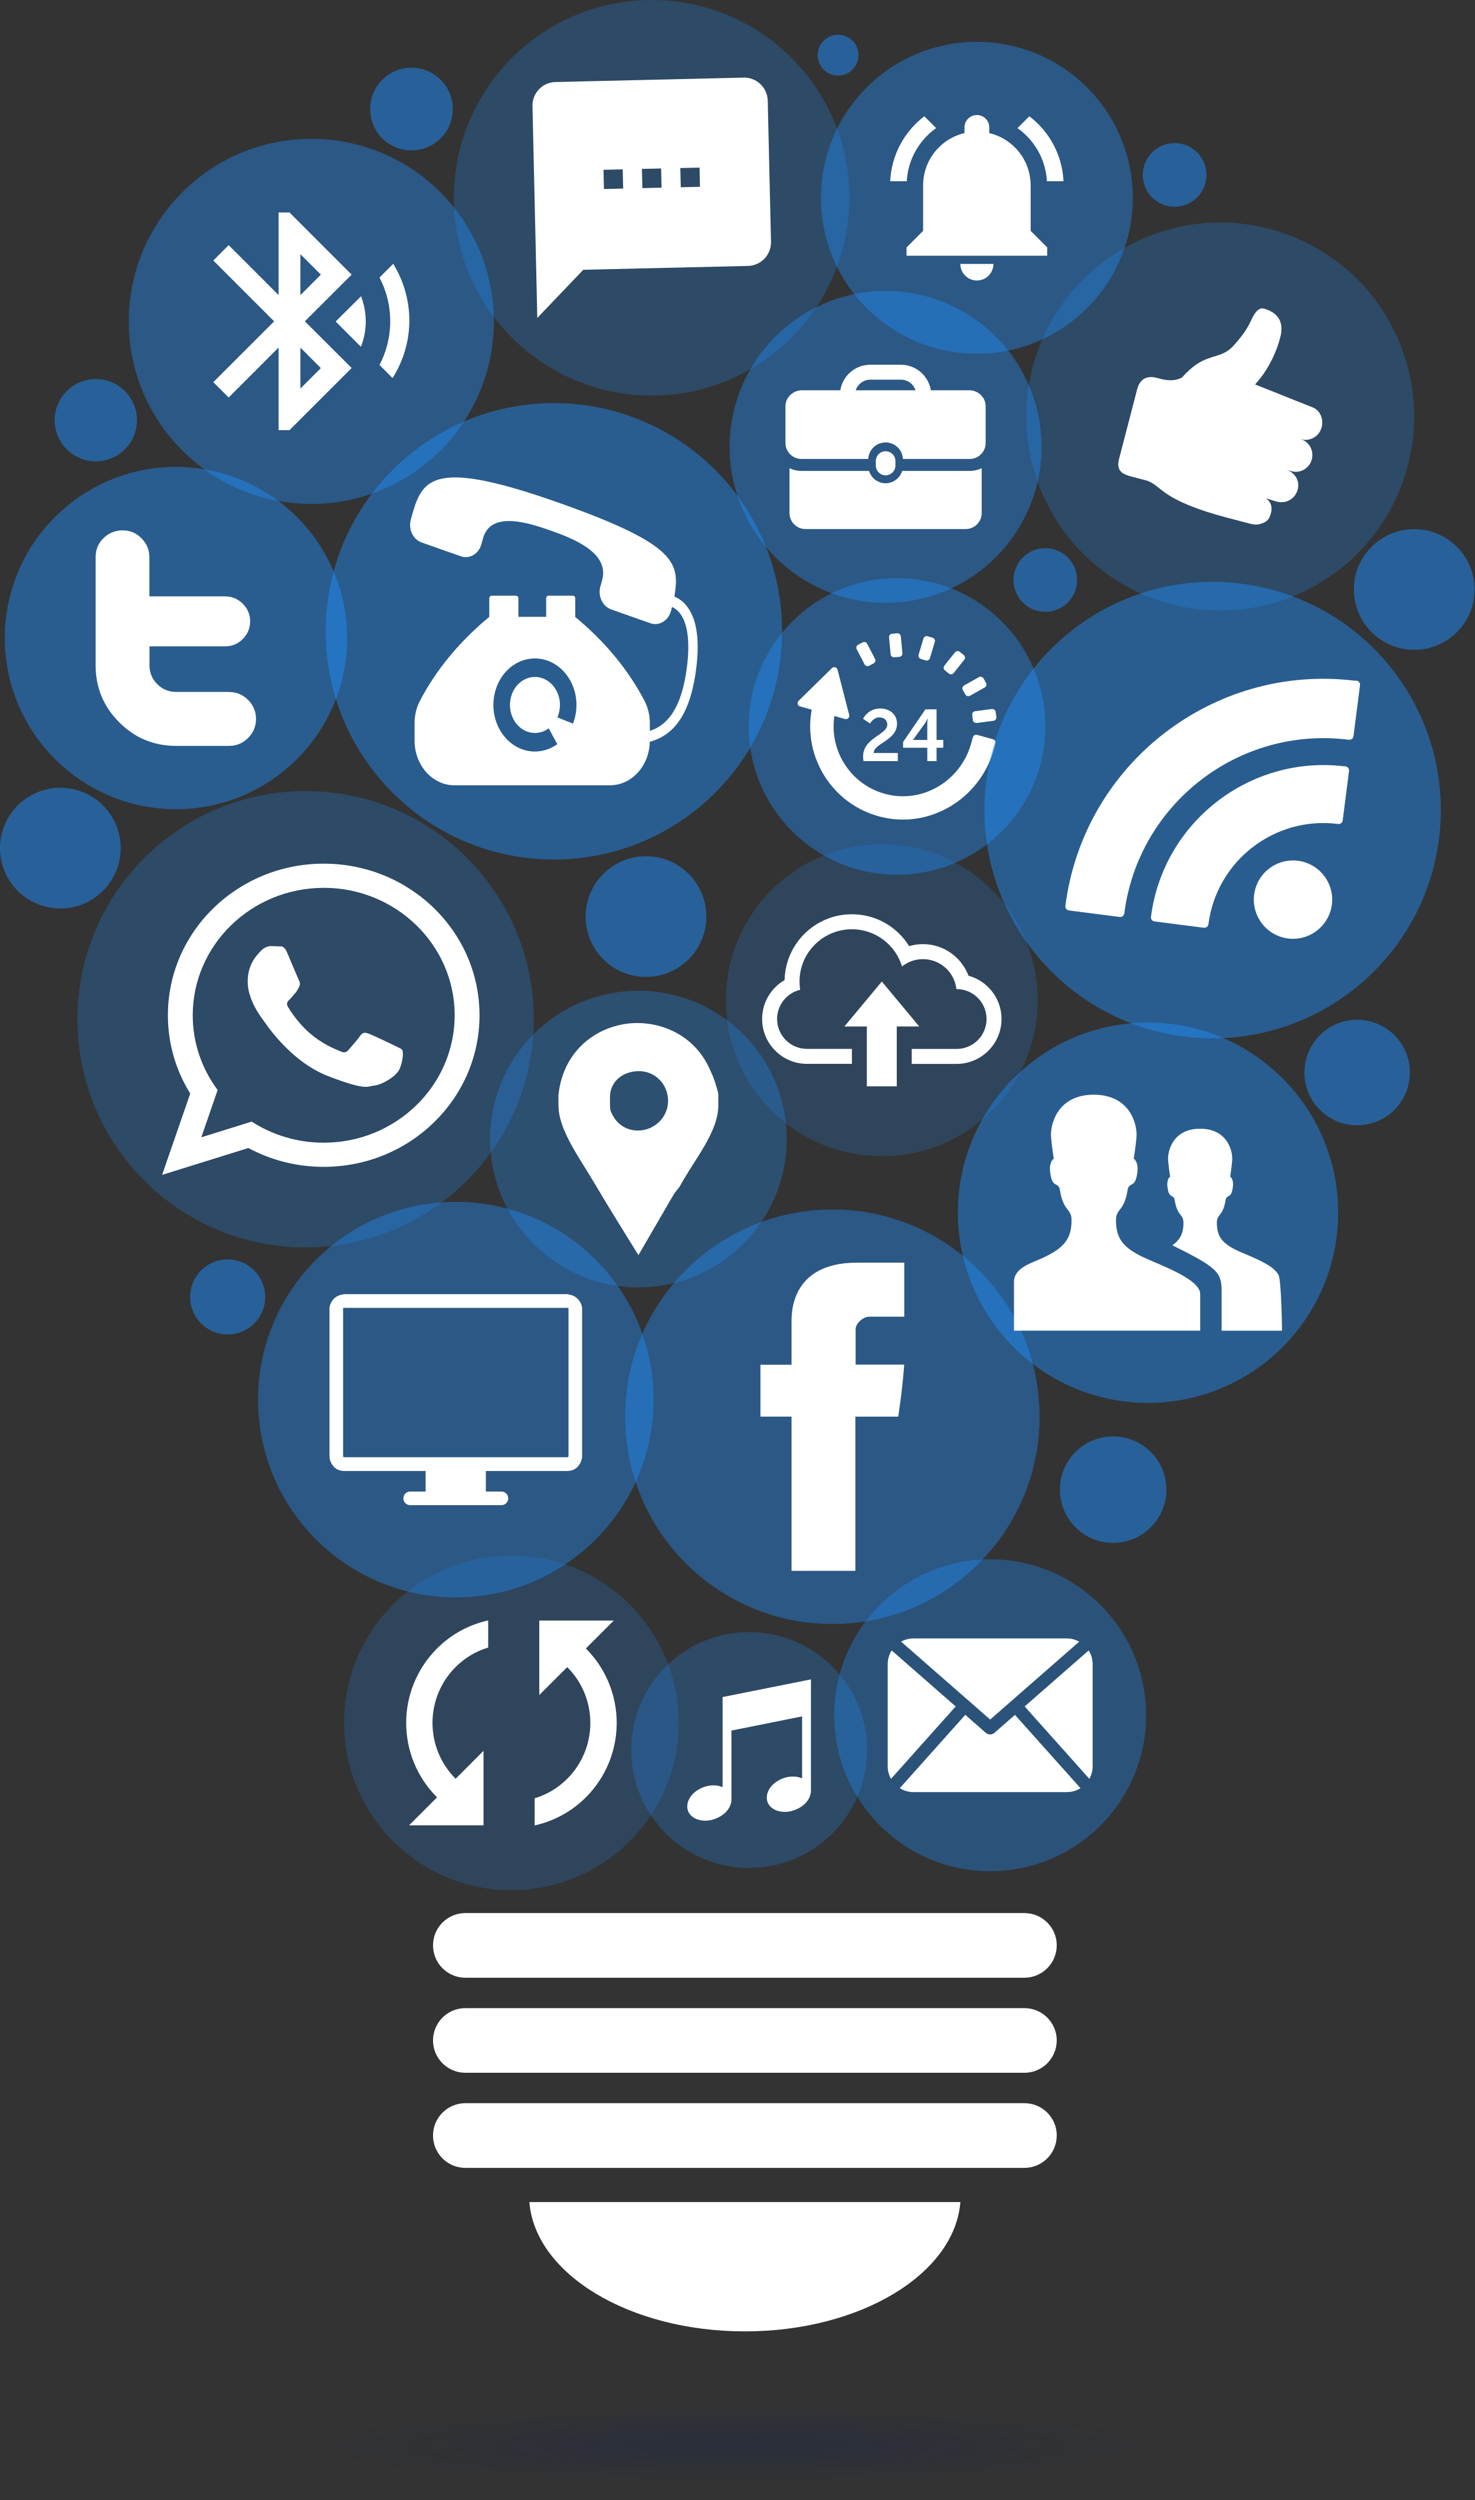
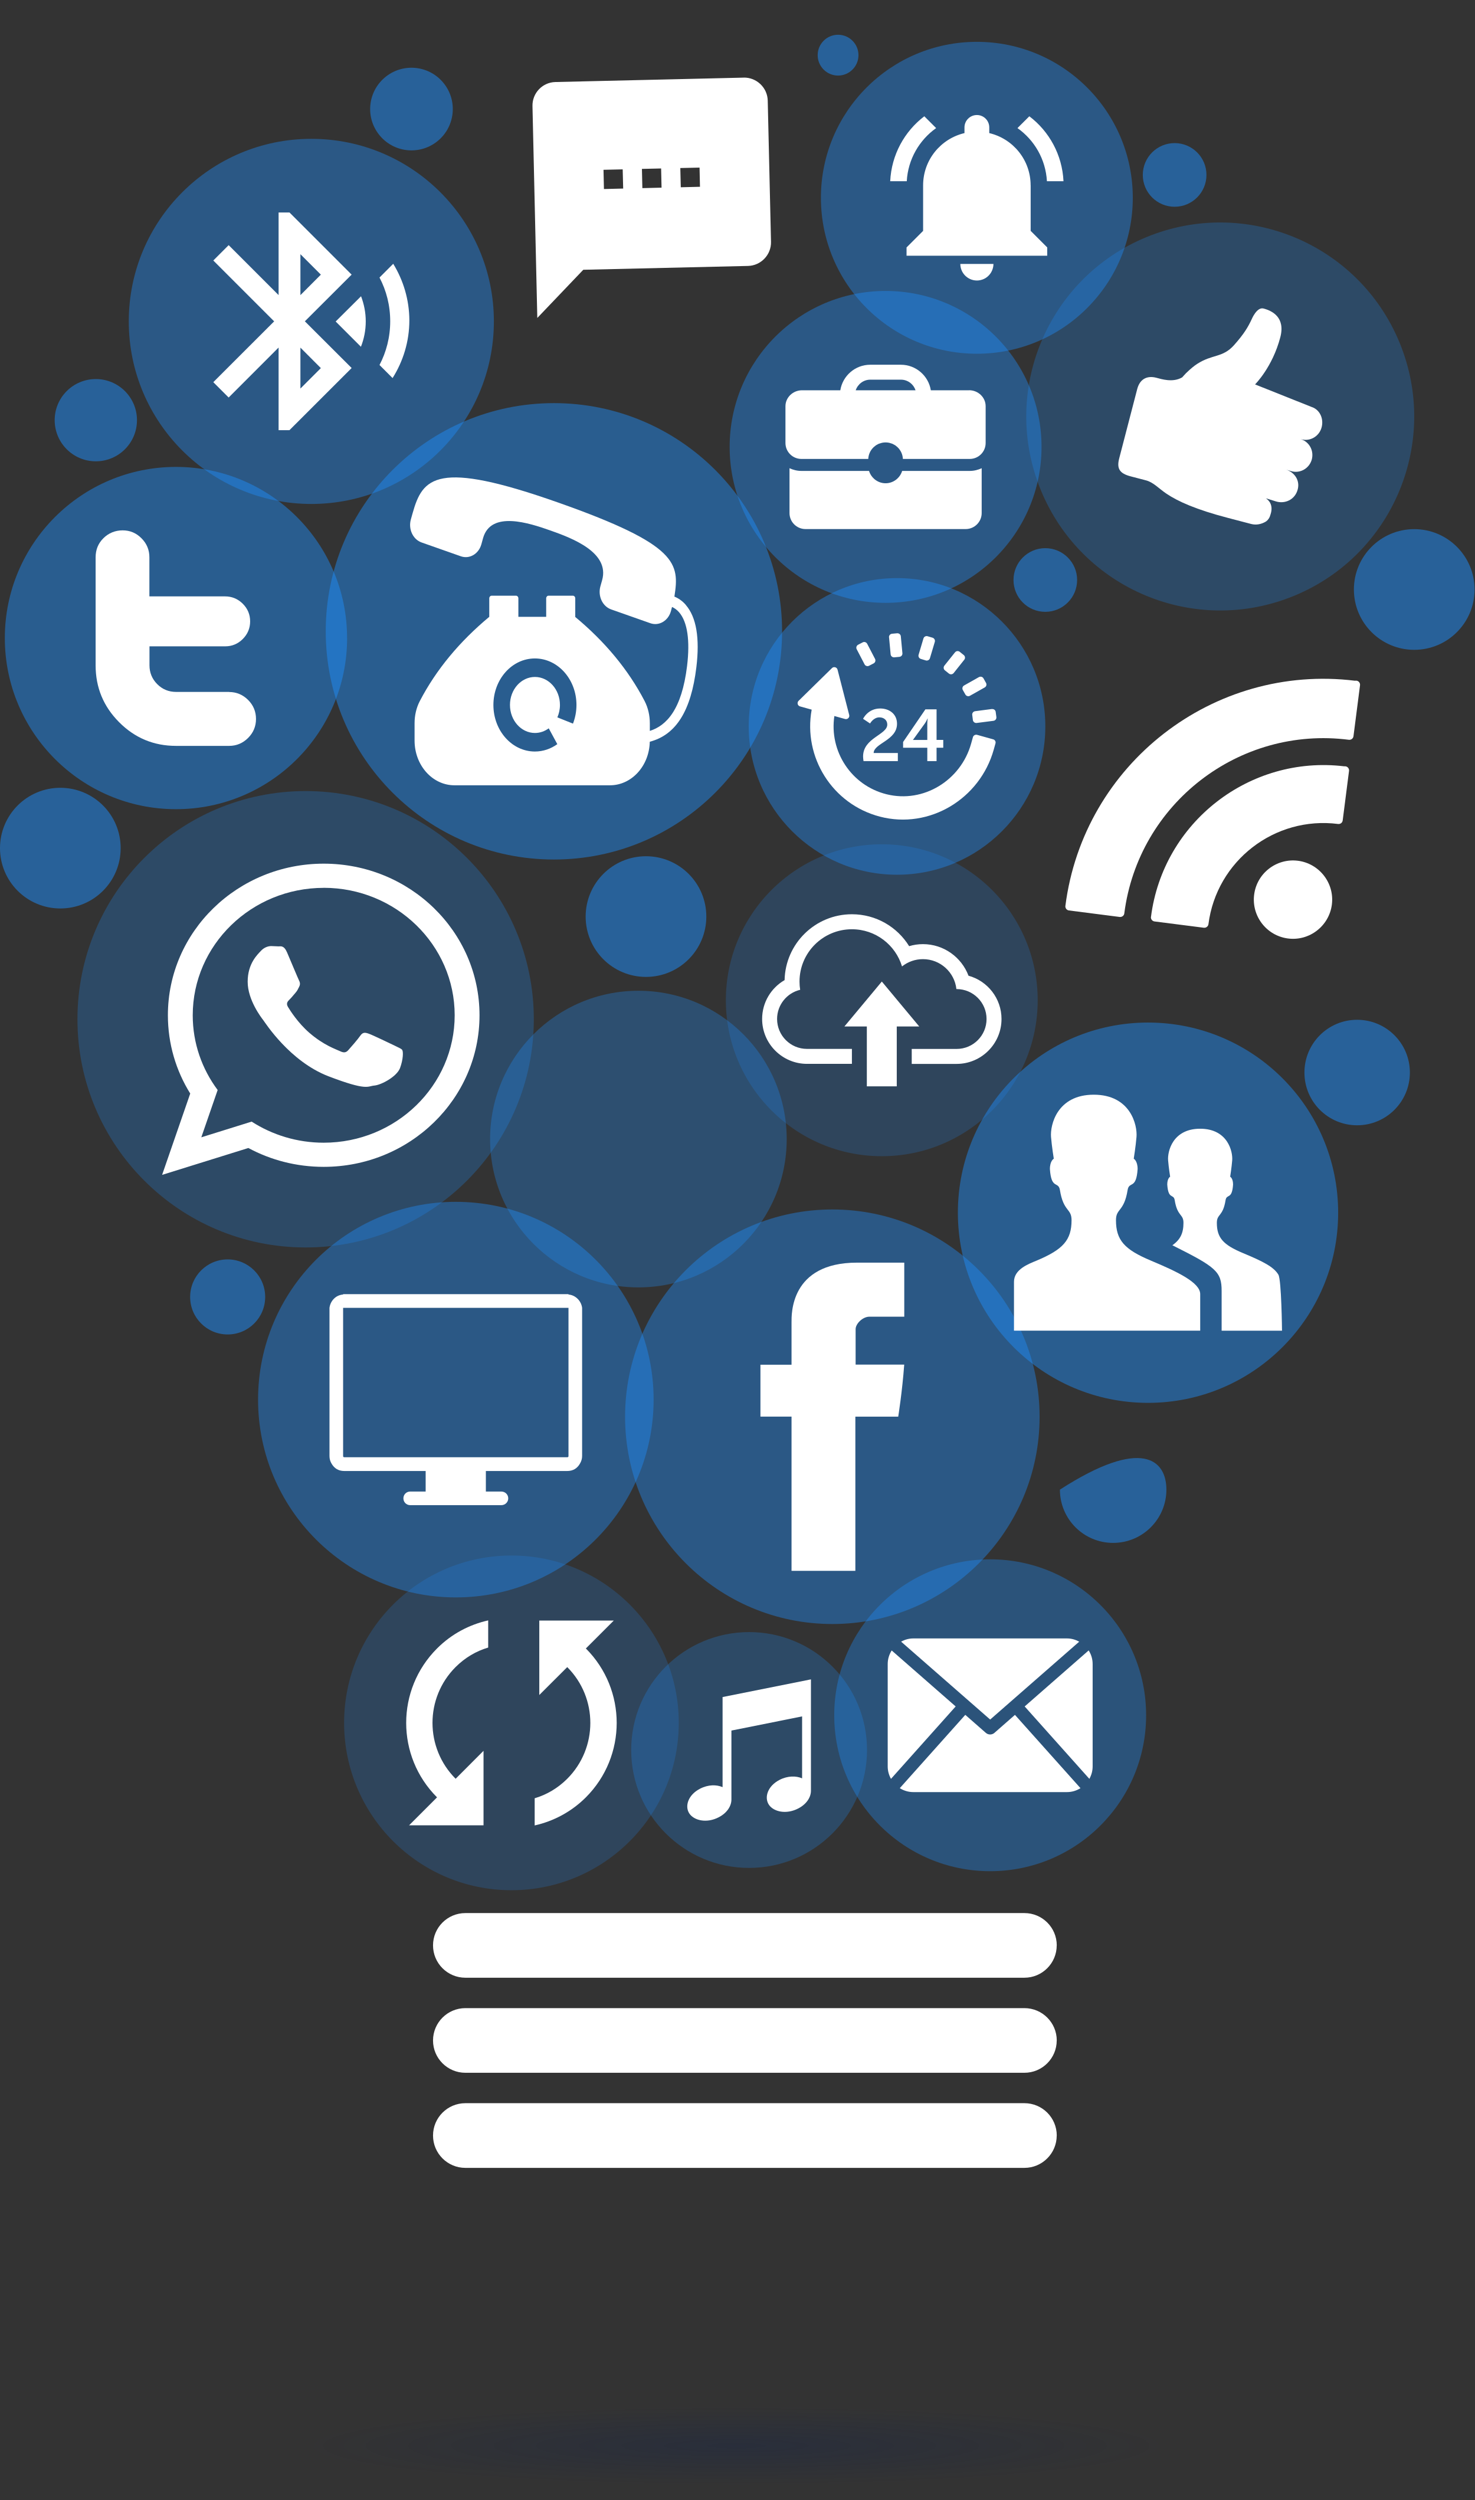
<svg xmlns="http://www.w3.org/2000/svg" width="272" height="461" viewBox="0 0 272 461" fill="none">
  <rect x="0" y="0" width="272" height="461" fill="#333333" stroke="none" />
  <path d="M194.866 358.716C194.866 362.009 192.194 364.681 188.901 364.681H85.818C82.525 364.681 79.853 362.009 79.853 358.716C79.853 355.424 82.525 352.76 85.818 352.76H188.909C192.202 352.76 194.874 355.424 194.874 358.716H194.866Z" fill="white" />
  <path d="M194.866 376.252C194.866 379.544 192.194 382.209 188.901 382.209H85.818C82.525 382.209 79.853 379.537 79.853 376.252C79.853 372.96 82.525 370.287 85.818 370.287H188.909C192.202 370.287 194.874 372.96 194.874 376.252H194.866Z" fill="white" />
  <path d="M194.866 393.78C194.866 397.072 192.194 399.744 188.901 399.744H85.818C82.525 399.744 79.853 397.072 79.853 393.78C79.853 390.487 82.525 387.815 85.818 387.815H188.909C192.202 387.815 194.874 390.487 194.874 393.78H194.866Z" fill="white" />
-   <path d="M97.62 406.051C98.686 419.332 116.07 429.893 137.36 429.893C158.649 429.893 176.042 419.332 177.1 406.051H97.612H97.62Z" fill="white" />
-   <path d="M215.09 274.68C215.09 280.103 210.692 284.501 205.268 284.501C199.844 284.501 195.455 280.103 195.455 274.68C195.455 269.256 199.852 264.866 205.268 264.866C210.684 264.866 215.09 269.264 215.09 274.68Z" fill="#1E90FF" fill-opacity="0.5" />
+   <path d="M215.09 274.68C215.09 280.103 210.692 284.501 205.268 284.501C199.844 284.501 195.455 280.103 195.455 274.68C210.684 264.866 215.09 269.264 215.09 274.68Z" fill="#1E90FF" fill-opacity="0.5" />
  <path d="M22.252 156.391C22.252 162.538 17.273 167.516 11.126 167.516C4.978 167.516 0 162.538 0 156.391C0 150.243 4.978 145.265 11.126 145.265C17.273 145.265 22.252 150.243 22.252 156.391Z" fill="#1E90FF" fill-opacity="0.5" />
  <path d="M130.25 169.012C130.25 175.159 125.272 180.137 119.124 180.137C112.977 180.137 107.999 175.159 107.999 169.012C107.999 162.864 112.977 157.886 119.124 157.886C125.272 157.886 130.25 162.864 130.25 169.012Z" fill="#1E90FF" fill-opacity="0.5" />
  <path d="M271.92 108.698C271.92 114.845 266.942 119.824 260.794 119.824C254.647 119.824 249.668 114.845 249.668 108.698C249.668 102.551 254.647 97.572 260.794 97.572C266.942 97.572 271.92 102.551 271.92 108.698Z" fill="#1E90FF" fill-opacity="0.5" />
  <path d="M222.478 32.256C222.478 35.493 219.854 38.125 216.609 38.125C213.364 38.125 210.74 35.501 210.74 32.256C210.74 29.012 213.364 26.387 216.609 26.387C219.854 26.387 222.478 29.012 222.478 32.256Z" fill="#1E90FF" fill-opacity="0.5" />
  <path d="M158.307 10.172C158.307 12.247 156.621 13.933 154.545 13.933C152.47 13.933 150.784 12.247 150.784 10.172C150.784 8.096 152.47 6.41 154.545 6.41C156.621 6.41 158.307 8.096 158.307 10.172Z" fill="#1E90FF" fill-opacity="0.5" />
  <path d="M198.628 106.948C198.628 110.185 196.003 112.817 192.759 112.817C189.514 112.817 186.897 110.193 186.897 106.948C186.897 103.704 189.522 101.079 192.759 101.079C195.995 101.079 198.628 103.704 198.628 106.948Z" fill="#1E90FF" fill-opacity="0.5" />
  <path d="M259.991 197.769C259.991 203.137 255.641 207.495 250.265 207.495C244.889 207.495 240.547 203.145 240.547 197.769C240.547 192.393 244.897 188.042 250.265 188.042C255.633 188.042 259.991 192.393 259.991 197.769Z" fill="#1E90FF" fill-opacity="0.5" />
  <path d="M80.561 26.12C83.88 23.535 84.475 18.747 81.889 15.428C79.303 12.109 74.516 11.514 71.197 14.1C67.877 16.686 67.283 21.473 69.869 24.793C72.455 28.112 77.242 28.706 80.561 26.12Z" fill="#1E90FF" fill-opacity="0.5" />
  <path d="M25.258 77.476C25.258 81.667 21.862 85.062 17.671 85.062C13.48 85.062 10.084 81.667 10.084 77.476C10.084 73.284 13.48 69.897 17.671 69.897C21.862 69.897 25.258 73.292 25.258 77.476Z" fill="#1E90FF" fill-opacity="0.5" />
  <path d="M48.901 239.147C48.901 242.972 45.808 246.066 41.983 246.066C38.157 246.066 35.064 242.972 35.064 239.147C35.064 235.321 38.165 232.228 41.983 232.228C45.8 232.228 48.901 235.329 48.901 239.147Z" fill="#1E90FF" fill-opacity="0.5" />
  <path opacity="0.8" d="M191.709 261.239C191.709 282.346 174.595 299.46 153.488 299.46C132.381 299.46 115.267 282.346 115.267 261.239C115.267 240.133 132.381 223.019 153.488 223.019C174.595 223.019 191.709 240.133 191.709 261.239Z" fill="#1E90FF" fill-opacity="0.5" />
  <path d="M145.964 243.831V251.648H140.23V261.216H145.964V289.655H157.734V261.224H165.639C165.639 261.224 166.379 256.635 166.745 251.625H157.782V245.08C157.782 244.101 159.071 242.789 160.335 242.789H166.753V232.824H158.029C145.67 232.824 145.964 242.407 145.964 243.831Z" fill="white" />
  <path opacity="0.5" d="M159.882 322.69C159.882 334.699 150.148 344.433 138.139 344.433C126.131 344.433 116.396 334.699 116.396 322.69C116.396 310.682 126.131 300.948 138.139 300.948C150.148 300.948 159.882 310.682 159.882 322.69Z" fill="#1E90FF" fill-opacity="0.5" />
  <path d="M133.248 312.916V329.538C132.135 329.052 130.592 329.052 129.097 329.824C126.878 330.969 126.25 333.053 127.101 334.373C127.96 335.693 130.298 336.25 132.517 335.104C134.115 334.285 134.887 332.973 134.879 331.812V319.104L147.913 316.495V327.915C146.8 327.43 145.257 327.43 143.762 328.194C141.543 329.339 140.915 331.422 141.766 332.75C142.617 334.071 144.955 334.627 147.182 333.482C148.78 332.663 149.551 331.351 149.543 330.19V309.664L133.248 312.924V312.916Z" fill="white" />
  <path opacity="0.9" d="M246.765 223.615C246.765 242.98 231.067 258.679 211.702 258.679C192.337 258.679 176.638 242.98 176.638 223.615C176.638 204.25 192.337 188.552 211.702 188.552C231.067 188.552 246.765 204.25 246.765 223.615Z" fill="#1E90FF" fill-opacity="0.5" />
  <path d="M236.411 245.366C236.411 245.366 236.316 236.013 235.743 235.043C234.892 233.604 232.912 232.602 229.23 231.067C225.564 229.54 224.395 228.243 224.395 225.476C224.395 223.814 225.516 224.355 226.001 221.317C226.208 220.052 227.202 221.293 227.385 218.414C227.385 217.261 226.852 216.974 226.852 216.974C226.852 216.974 227.122 215.273 227.226 213.968C227.361 212.346 226.407 208.131 221.317 208.131C216.227 208.131 215.273 212.346 215.408 213.968C215.511 215.273 215.782 216.974 215.782 216.974C215.782 216.974 215.249 217.269 215.249 218.414C215.44 221.293 216.426 220.052 216.625 221.317C217.118 224.355 218.239 223.814 218.239 225.476C218.239 227.353 217.69 228.562 216.195 229.619C224.204 233.628 225.277 234.447 225.277 238.033V245.374H236.411V245.366ZM212.243 232.451C207.352 230.407 205.793 228.681 205.793 224.991C205.793 222.772 207.288 223.496 207.94 219.432C208.211 217.754 209.531 219.408 209.785 215.567C209.785 214.04 209.07 213.658 209.07 213.658C209.07 213.658 209.435 211.392 209.579 209.642C209.762 207.471 208.481 201.856 201.697 201.856C194.914 201.856 193.641 207.471 193.816 209.642C193.959 211.392 194.325 213.658 194.325 213.658C194.325 213.658 193.609 214.04 193.609 215.567C193.864 219.408 195.176 217.754 195.455 219.432C196.107 223.496 197.602 222.772 197.602 224.991C197.602 228.681 196.035 230.399 191.152 232.451C189.665 233.071 186.985 234.041 186.985 236.363V245.366H221.325V238.622C221.325 236.506 217.158 234.51 212.251 232.458L212.243 232.451Z" fill="white" />
  <path opacity="0.7" d="M211.352 316.288C211.352 332.17 198.477 345.037 182.595 345.037C166.713 345.037 153.838 332.162 153.838 316.288C153.838 300.415 166.713 287.531 182.595 287.531C198.477 287.531 211.352 300.407 211.352 316.288Z" fill="#1E90FF" fill-opacity="0.5" />
  <path d="M201.49 325.736C201.49 326.563 201.26 327.335 200.886 328.011L188.957 314.658L200.759 304.327C201.22 305.059 201.49 305.91 201.49 306.84V325.736ZM182.595 317.076L199.017 302.713C198.341 302.347 197.586 302.117 196.766 302.117H168.423C167.604 302.117 166.84 302.339 166.172 302.713L182.595 317.076ZM187.168 316.209L183.366 319.541C183.143 319.732 182.865 319.827 182.587 319.827C182.308 319.827 182.03 319.732 181.807 319.541L178.006 316.209L165.926 329.728C166.649 330.182 167.5 330.452 168.415 330.452H196.759C197.681 330.452 198.524 330.182 199.248 329.728L187.16 316.209H187.168ZM164.439 304.327C163.977 305.059 163.699 305.91 163.699 306.84V325.736C163.699 326.563 163.93 327.335 164.303 328.011L176.232 314.658L164.431 304.335L164.439 304.327Z" fill="white" />
  <path opacity="0.8" d="M192.066 82.406C192.066 98.288 179.191 111.163 163.309 111.163C147.428 111.163 134.552 98.288 134.552 82.406C134.552 66.525 147.428 53.649 163.309 53.649C179.191 53.649 192.066 66.525 192.066 82.406Z" fill="#1E90FF" fill-opacity="0.5" />
-   <path d="M165.122 85.834V85.015C165.122 84.013 164.311 83.21 163.309 83.21C162.307 83.21 161.504 84.021 161.504 85.015V85.834C161.504 86.828 162.307 87.647 163.309 87.647C164.311 87.647 165.122 86.836 165.122 85.834Z" fill="white" />
  <path d="M166.363 86.836C165.965 88.14 164.749 89.11 163.309 89.11C161.87 89.11 160.661 88.14 160.255 86.836H147.786C146.998 86.836 146.259 86.645 145.591 86.335V94.614C145.591 96.228 146.911 97.556 148.533 97.556H178.085C179.7 97.556 181.028 96.228 181.028 94.614V86.335C180.36 86.645 179.62 86.836 178.833 86.836H166.371H166.363Z" fill="white" />
  <path d="M178.706 71.964H171.652C171.222 69.3 168.908 67.256 166.133 67.256H160.478C157.695 67.256 155.389 69.3 154.959 71.964H147.905C146.227 71.964 144.843 73.284 144.843 74.907V81.683C144.843 83.313 146.163 84.625 147.786 84.625H160.113C160.152 83.782 160.518 83.019 161.091 82.47C161.107 82.446 161.13 82.438 161.146 82.422C161.282 82.311 161.409 82.199 161.552 82.096C161.608 82.064 161.663 82.04 161.719 82.009C161.838 81.937 161.958 81.865 162.085 81.818C162.188 81.778 162.3 81.746 162.403 81.722C162.498 81.698 162.586 81.659 162.673 81.643C162.88 81.603 163.095 81.579 163.31 81.579C163.524 81.579 163.739 81.603 163.946 81.643C164.041 81.659 164.129 81.698 164.216 81.722C164.32 81.746 164.423 81.778 164.526 81.818C164.661 81.873 164.773 81.937 164.892 82.009C164.94 82.04 165.003 82.064 165.059 82.096C165.202 82.192 165.337 82.311 165.465 82.422C165.481 82.438 165.497 82.446 165.52 82.47C166.093 83.019 166.459 83.782 166.499 84.625H178.825C180.448 84.625 181.76 83.313 181.76 81.683V74.899C181.76 73.276 180.384 71.956 178.706 71.956V71.964ZM157.798 71.964C158.18 70.835 159.23 70.008 160.486 70.008H166.141C167.397 70.008 168.455 70.835 168.829 71.964H157.798Z" fill="white" />
  <path opacity="0.5" d="M98.439 187.947C98.439 211.185 79.599 230.025 56.361 230.025C33.123 230.025 14.283 211.185 14.283 187.947C14.283 164.709 33.123 145.869 56.361 145.869C79.599 145.869 98.439 164.709 98.439 187.947Z" fill="#1E90FF" fill-opacity="0.5" />
  <path fill-rule="evenodd" clip-rule="evenodd" d="M88.426 187.215C88.426 202.644 75.559 215.161 59.693 215.161C54.651 215.161 49.919 213.905 45.8 211.686L29.894 216.64L35.08 201.642C32.463 197.435 30.96 192.488 30.96 187.207C30.96 171.771 43.819 159.254 59.693 159.254C75.567 159.254 88.426 171.771 88.426 187.207V187.215ZM59.701 163.715C46.372 163.715 35.541 174.252 35.541 187.215C35.541 192.361 37.251 197.124 40.137 200.99L37.123 209.714L46.404 206.819C50.214 209.268 54.786 210.708 59.693 210.708C73.006 210.708 83.846 200.17 83.846 187.207C83.846 174.244 73.014 163.707 59.693 163.707L59.701 163.715ZM74.207 193.649C74.024 193.363 73.555 193.196 72.855 192.846C72.147 192.504 68.688 190.842 68.036 190.619C67.391 190.389 66.922 190.277 66.453 190.961C65.984 191.645 64.632 193.196 64.218 193.649C63.805 194.11 63.399 194.166 62.691 193.824C61.984 193.482 59.717 192.758 57.029 190.428C54.938 188.607 53.522 186.364 53.108 185.68C52.695 184.997 53.069 184.623 53.419 184.281C53.737 183.979 54.126 183.478 54.476 183.08C54.826 182.682 54.945 182.396 55.176 181.935C55.415 181.473 55.303 181.084 55.12 180.742C54.945 180.4 53.538 177.028 52.949 175.652C52.369 174.284 51.78 174.507 51.367 174.507C50.953 174.507 50.484 174.451 50.015 174.451C49.545 174.451 48.782 174.626 48.138 175.31C47.494 176.002 45.672 177.656 45.672 181.028C45.672 184.4 48.202 187.661 48.551 188.114C48.901 188.567 53.419 195.709 60.576 198.461C67.741 201.204 67.741 200.282 69.03 200.17C70.318 200.059 73.197 198.516 73.778 196.918C74.366 195.311 74.366 193.943 74.191 193.657L74.207 193.649Z" fill="white" />
  <path opacity="0.8" d="M120.532 258.082C120.532 278.219 104.205 294.553 84.06 294.553C63.916 294.553 47.589 278.226 47.589 258.082C47.589 237.938 63.916 221.611 84.06 221.611C104.205 221.611 120.532 237.938 120.532 258.082Z" fill="#1E90FF" fill-opacity="0.5" />
  <path d="M104.833 238.702V238.638H63.272V238.702C61.928 238.797 60.926 239.863 60.759 241.167V268.485C60.759 269.009 60.894 269.455 61.125 269.852C61.65 270.775 62.421 271.244 63.495 271.244H78.494V275.03H75.647C74.939 275.03 74.39 275.586 74.39 276.286C74.39 276.986 74.939 277.543 75.647 277.543H92.443C93.15 277.543 93.723 276.994 93.723 276.286C93.723 275.578 93.15 275.03 92.443 275.03H89.596V271.244H104.595C105.668 271.244 106.448 270.775 106.964 269.852C107.203 269.439 107.346 268.986 107.346 268.485V241.167C107.187 239.871 106.121 238.797 104.817 238.702H104.833ZM104.833 241.39V268.477C104.833 268.636 104.769 268.707 104.602 268.707H63.503C63.344 268.707 63.272 268.636 63.272 268.477V241.159H104.833V241.39Z" fill="white" />
  <path opacity="0.6" d="M145.074 210.04C145.074 225.142 132.826 237.389 117.724 237.389C102.622 237.389 90.375 225.142 90.375 210.04C90.375 194.937 102.622 182.69 117.724 182.69C132.826 182.69 145.074 194.937 145.074 210.04Z" fill="#1E90FF" fill-opacity="0.5" />
-   <path d="M131.769 199.296C131.61 198.731 131.307 198.119 131.077 197.586C128.333 191.009 122.353 188.639 117.517 188.639C111.052 188.639 103.926 192.981 102.98 201.92V203.749C102.98 203.829 103.004 204.513 103.043 204.855C103.576 209.109 106.94 213.634 109.453 217.897C112.149 222.462 114.957 226.955 117.732 231.441C119.442 228.514 121.152 225.54 122.822 222.685C123.283 221.85 123.808 221.015 124.261 220.219C124.571 219.686 125.152 219.154 125.414 218.661C128.118 213.714 132.461 208.728 132.461 203.829V201.817C132.461 201.284 131.8 199.415 131.769 199.304V199.296ZM117.637 208.465C115.736 208.465 113.652 207.511 112.626 204.886C112.475 204.473 112.483 203.63 112.483 203.55V202.373C112.483 199.025 115.33 197.506 117.796 197.506C120.842 197.506 123.196 199.94 123.196 202.986C123.196 206.032 120.675 208.465 117.629 208.465H117.637Z" fill="white" />
  <path opacity="0.5" d="M238.631 109.869C256.896 102.352 265.609 81.451 258.092 63.186C250.575 44.92 229.674 36.208 211.409 43.725C193.144 51.242 184.431 72.143 191.948 90.408C199.465 108.673 220.366 117.386 238.631 109.869Z" fill="#1E90FF" fill-opacity="0.5" />
  <path fill-rule="evenodd" clip-rule="evenodd" d="M239.879 80.975C241.477 81.468 243.179 80.553 243.68 78.923C244.181 77.293 243.426 75.519 241.827 75.026L231.441 70.883C231.441 70.883 234.654 67.718 236.101 62.175C237.063 58.476 234.55 57.291 232.992 56.886C231.767 56.568 230.828 58.85 230.828 58.85C230.152 60.29 229.445 61.53 227.56 63.646C225.444 66.016 223.599 65.26 220.736 67.121C220.227 67.447 219.52 68.02 218.78 68.751C218.724 68.791 218.669 68.839 218.605 68.926C218.534 69.022 218.454 69.077 218.382 69.165C218.255 69.3 218.128 69.435 218.009 69.578C216.275 70.604 214.16 69.897 213.245 69.658C211.408 69.181 210.167 70 209.714 71.726L206.39 84.514C205.881 86.454 206.501 87.313 208.505 87.838L211.305 88.57C212.712 88.935 213.611 90.025 215.138 91.059C217.237 92.459 220.522 93.954 226.462 95.504C227.504 95.775 230.717 96.618 230.717 96.618C231.703 96.872 232.61 96.634 233.326 96.236C233.596 96.085 233.898 95.846 234.153 95.282C234.192 95.194 234.312 94.82 234.32 94.773C234.837 93.118 233.978 92.244 233.461 91.902C233.477 91.902 233.461 91.886 233.501 91.902L235.298 92.459C236.896 92.951 238.805 92.204 239.314 90.224C239.743 88.578 238.718 87.075 237.119 86.573L238.073 86.868C239.672 87.361 241.366 86.446 241.875 84.824C242.368 83.194 241.485 81.476 239.887 80.983L239.879 80.975Z" fill="white" />
  <path opacity="0.9" d="M64.011 117.653C64.011 135.085 49.88 149.209 32.455 149.209C15.031 149.209 0.891 135.077 0.891 117.653C0.891 100.228 15.023 86.096 32.447 86.096C49.871 86.096 64.004 100.228 64.004 117.653H64.011Z" fill="#1E90FF" fill-opacity="0.5" />
  <path d="M42.277 127.586H32.471C31.111 127.586 29.95 127.108 28.996 126.154C28.042 125.192 27.565 124.039 27.565 122.671V119.18H41.53C42.794 119.18 43.876 118.726 44.774 117.828C45.673 116.921 46.126 115.839 46.126 114.575C46.126 113.31 45.673 112.229 44.766 111.322C43.86 110.424 42.77 109.97 41.506 109.97H27.549V102.765C27.549 101.397 27.064 100.228 26.093 99.258C25.131 98.28 23.97 97.795 22.618 97.795C21.266 97.795 20.049 98.272 19.079 99.234C18.109 100.188 17.632 101.365 17.632 102.773V122.679C17.632 126.774 19.079 130.274 21.974 133.176C24.869 136.087 28.368 137.535 32.456 137.535H42.253C43.613 137.535 44.782 137.041 45.752 136.071C46.723 135.101 47.208 133.932 47.208 132.572C47.208 131.212 46.723 130.035 45.752 129.065C44.782 128.095 43.605 127.602 42.245 127.602L42.277 127.586Z" fill="white" />
  <path opacity="0.8" d="M91.075 59.264C91.075 77.857 76.004 92.928 57.411 92.928C38.818 92.928 23.747 77.857 23.747 59.264C23.747 40.67 38.818 25.6 57.411 25.6C76.004 25.6 91.075 40.67 91.075 59.264Z" fill="#1E90FF" fill-opacity="0.5" />
  <path d="M61.896 59.28L66.557 63.94C67.129 62.492 67.447 60.91 67.447 59.264C67.447 57.617 67.129 56.075 66.581 54.627L61.904 59.28H61.896ZM72.513 48.639L69.984 51.176C71.257 53.601 71.957 56.329 71.957 59.248C71.957 62.166 71.241 64.902 69.984 67.304L72.394 69.713C74.342 66.62 75.488 62.97 75.488 59.057C75.472 55.263 74.382 51.693 72.513 48.639ZM64.847 50.643L53.387 39.183H51.375V54.413L42.166 45.203L39.334 48.034L50.556 59.256L39.334 70.469L42.166 73.3L51.375 64.083V79.32H53.379L64.847 67.861L56.218 59.248L64.847 50.635V50.643ZM55.399 46.873L59.169 50.643L55.399 54.42V46.873ZM59.169 67.876L55.399 71.646V64.099L59.169 67.876Z" fill="white" />
  <path opacity="0.9" d="M144.223 116.412C144.223 139.65 125.383 158.49 102.145 158.49C78.907 158.49 60.067 139.65 60.067 116.412C60.067 93.174 78.907 74.334 102.145 74.334C125.383 74.334 144.223 93.174 144.223 116.412Z" fill="#1E90FF" fill-opacity="0.5" />
  <path d="M126.488 111.561C125.796 110.758 125.049 110.288 124.365 110.01C125.303 103.91 125.136 100.499 102.996 92.689C80.466 84.736 77.945 88.037 76.084 94.645L75.766 95.775C75.264 97.564 76.147 99.465 77.746 100.029L84.975 102.574C86.573 103.139 88.267 102.153 88.768 100.363L89.078 99.234C90.518 94.112 97.556 96.427 101.54 97.834C105.525 99.242 112.475 101.866 111.036 106.98L110.718 108.109C110.217 109.899 111.1 111.807 112.698 112.372L119.927 114.917C121.518 115.482 123.22 114.487 123.721 112.698L123.927 111.919C124.357 112.118 124.818 112.42 125.24 112.913C126.766 114.686 127.267 118.09 126.703 122.782C125.717 130.91 122.87 133.805 119.832 134.775V133.359C119.832 131.928 119.514 130.512 118.869 129.264C115.847 123.458 111.545 118.305 106.081 113.764V110.328C106.081 110.066 105.891 109.843 105.644 109.843H101.151C100.904 109.843 100.721 110.066 100.721 110.328V113.74H95.592V110.328C95.592 110.066 95.393 109.843 95.162 109.843H90.661C90.422 109.843 90.224 110.066 90.224 110.328V113.74C84.752 118.297 80.45 123.45 77.42 129.264C76.768 130.512 76.45 131.928 76.45 133.359V136.556C76.45 141.113 79.742 144.803 83.806 144.803H112.483C116.476 144.803 119.728 141.233 119.824 136.771C124.683 135.499 127.442 131.053 128.413 123.045C129.065 117.669 128.413 113.811 126.48 111.569L126.488 111.561ZM105.66 133.431L102.781 132.278C103.083 131.586 103.258 130.814 103.258 129.987C103.258 127.14 101.19 124.826 98.646 124.826C96.101 124.826 94.041 127.14 94.041 129.987C94.041 132.834 96.101 135.157 98.646 135.157C99.584 135.157 100.467 134.839 101.19 134.298L102.773 137.216C101.58 138.075 100.165 138.576 98.638 138.576C94.415 138.576 90.987 134.735 90.987 129.995C90.987 125.255 94.407 121.414 98.638 121.414C102.868 121.414 106.304 125.255 106.304 129.995C106.304 131.22 106.065 132.389 105.66 133.439V133.431Z" fill="white" />
  <path opacity="0.8" d="M192.766 133.948C192.766 149.05 180.519 161.297 165.417 161.297C150.315 161.297 138.067 149.05 138.067 133.948C138.067 118.846 150.315 106.599 165.417 106.599C180.519 106.599 192.766 118.846 192.766 133.948Z" fill="#1E90FF" fill-opacity="0.5" />
  <path d="M159.158 139.491C159.158 136.047 163.62 135.499 163.62 133.606C163.62 132.771 162.976 132.278 162.165 132.278C161.051 132.278 160.447 133.407 160.447 133.407L159.158 132.548C159.158 132.548 160.033 130.64 162.316 130.64C163.994 130.64 165.417 131.658 165.417 133.463C165.417 136.525 161.147 137.05 161.107 138.847H165.568V140.342H159.238C159.198 140.032 159.158 139.761 159.158 139.491ZM166.539 136.819L170.65 130.799H172.71V136.437H173.943V137.877H172.71V140.342H171V137.877H166.539V136.819ZM171 136.437V133.487C171 133.017 171.072 132.493 171.072 132.493H171.04C171.04 132.493 170.825 133.002 170.571 133.367L168.368 136.421V136.445H171V136.437ZM179.414 135.928L179.08 137.121C177.195 143.881 170.308 148.152 163.493 146.458C156.948 144.835 152.884 138.497 153.862 132.031L155.834 132.58C156.287 132.707 156.717 132.294 156.598 131.833L154.45 123.482C154.331 123.021 153.758 122.862 153.424 123.188L147.269 129.224C146.927 129.558 147.078 130.131 147.531 130.258L149.679 130.854C148.08 139.586 153.464 148.295 162.268 150.585C171.398 152.963 180.718 147.309 183.255 138.219L183.573 137.081C183.669 136.755 183.478 136.413 183.144 136.326L180.177 135.499C179.851 135.411 179.509 135.602 179.414 135.928ZM182.929 130.735L179.82 131.141C179.478 131.188 179.239 131.498 179.287 131.833L179.406 132.779C179.454 133.113 179.764 133.351 180.098 133.312L183.207 132.914C183.549 132.866 183.78 132.556 183.74 132.222L183.613 131.276C183.573 130.942 183.263 130.703 182.921 130.751L182.929 130.735ZM180.527 124.85L177.792 126.393C177.489 126.56 177.386 126.942 177.553 127.236L178.022 128.063C178.189 128.357 178.563 128.469 178.857 128.301L181.593 126.759C181.887 126.592 181.999 126.218 181.824 125.916L181.362 125.089C181.195 124.786 180.814 124.691 180.519 124.858L180.527 124.85ZM176.106 120.293L174.149 122.743C173.943 123.013 173.982 123.395 174.245 123.609L174.992 124.206C175.255 124.413 175.644 124.373 175.859 124.11L177.816 121.653C178.03 121.391 177.99 121.001 177.72 120.786L176.98 120.19C176.71 119.975 176.328 120.023 176.114 120.285L176.106 120.293ZM170.292 117.724L169.394 120.738C169.298 121.065 169.489 121.406 169.807 121.502L170.722 121.78C171.048 121.876 171.39 121.693 171.485 121.367L172.384 118.361C172.479 118.035 172.296 117.693 171.97 117.589L171.056 117.319C170.73 117.215 170.388 117.406 170.292 117.732V117.724ZM163.946 117.526L164.24 120.651C164.272 120.993 164.574 121.239 164.908 121.208L165.855 121.12C166.197 121.088 166.443 120.786 166.411 120.452L166.117 117.327C166.085 116.993 165.783 116.746 165.441 116.77L164.495 116.858C164.153 116.889 163.906 117.192 163.938 117.533L163.946 117.526ZM157.981 119.713L159.429 122.496C159.58 122.798 159.954 122.917 160.256 122.766L161.099 122.329C161.401 122.17 161.52 121.804 161.361 121.494L159.914 118.71C159.755 118.408 159.381 118.289 159.087 118.448L158.244 118.885C157.942 119.045 157.822 119.418 157.981 119.713Z" fill="white" />
-   <path opacity="0.9" d="M265.544 152.941C267.517 129.786 250.345 109.416 227.19 107.443C204.035 105.47 183.665 122.642 181.692 145.797C179.719 168.952 196.891 189.322 220.046 191.295C243.201 193.268 263.571 176.096 265.544 152.941Z" fill="#1E90FF" fill-opacity="0.5" />
  <path d="M231.274 164.964C230.765 168.924 233.572 172.551 237.525 173.052C241.461 173.561 245.096 170.753 245.605 166.801C246.114 162.848 243.298 159.23 239.362 158.721C235.401 158.212 231.775 161.011 231.274 164.964Z" fill="white" />
  <path d="M212.243 169.059C212.187 169.473 212.481 169.855 212.903 169.91L222.001 171.071C222.406 171.119 222.788 170.825 222.844 170.419C224.339 158.729 235.059 150.442 246.758 151.937C247.171 151.985 247.545 151.707 247.601 151.285L248.77 142.147C248.817 141.734 248.531 141.36 248.118 141.304H247.879C230.439 139.213 214.478 151.619 212.251 169.059H212.243Z" fill="white" />
  <path d="M249.891 125.526C223.735 122.305 199.805 140.899 196.465 167.039C196.409 167.445 196.711 167.835 197.117 167.882L206.485 169.083C206.899 169.131 207.28 168.837 207.328 168.431C209.921 148.183 228.498 133.821 248.746 136.413C249.152 136.461 249.533 136.175 249.589 135.769L250.798 126.353C250.853 125.948 250.551 125.558 250.146 125.51H249.907L249.891 125.526Z" fill="white" />
-   <path opacity="0.5" d="M156.645 36.471C156.645 56.608 140.318 72.942 120.174 72.942C100.03 72.942 83.703 56.615 83.703 36.471C83.703 16.327 100.038 0 120.182 0C140.326 0 156.653 16.327 156.653 36.471H156.645Z" fill="#1E90FF" fill-opacity="0.5" />
  <path d="M137.129 14.315L102.407 15.126C100.021 15.182 98.137 17.178 98.192 19.564L99.083 58.628L107.561 49.744L137.94 49.037C140.326 48.981 142.235 46.977 142.179 44.591L141.575 18.546C141.519 16.16 139.515 14.259 137.129 14.307V14.315ZM114.917 34.769L111.37 34.857L111.291 31.31L114.829 31.23L114.917 34.777V34.769ZM121.995 34.602L118.456 34.69L118.376 31.143L121.915 31.064L121.995 34.61V34.602ZM129.081 34.443L125.542 34.531L125.454 30.984L129.001 30.904L129.081 34.451V34.443Z" fill="white" />
  <path opacity="0.4" d="M191.359 184.44C191.359 200.322 178.483 213.197 162.61 213.197C146.736 213.197 133.853 200.322 133.853 184.44C133.853 168.558 146.728 155.683 162.61 155.683C178.491 155.683 191.359 168.558 191.359 184.44Z" fill="#1E90FF" fill-opacity="0.5" />
  <path d="M178.595 179.907C177.314 176.511 174.03 174.093 170.197 174.093C169.314 174.093 168.463 174.221 167.652 174.467C165.465 170.928 161.56 168.582 157.098 168.582C150.331 168.582 144.827 173.998 144.684 180.726C142.203 182.157 140.541 184.837 140.541 187.891C140.541 192.456 144.255 196.17 148.82 196.17H157.098V193.41H148.812C145.774 193.41 143.3 190.945 143.3 187.891C143.3 185.291 145.114 183.088 147.555 182.515C147.476 182.022 147.436 181.513 147.436 180.996C147.436 175.66 151.762 171.35 157.098 171.35C161.456 171.35 165.139 174.236 166.339 178.205C167.405 177.362 168.733 176.861 170.197 176.861C173.394 176.861 176.026 179.271 176.368 182.38H176.408C179.454 182.38 181.927 184.853 181.927 187.899C181.927 190.945 179.461 193.418 176.408 193.418H168.129V196.178H176.408C180.98 196.178 184.686 192.456 184.686 187.899C184.686 184.09 182.11 180.877 178.595 179.915V179.907Z" fill="white" />
  <path d="M162.61 180.996L155.715 189.275H159.85V200.314H165.369V189.275H169.513L162.618 180.996H162.61Z" fill="white" />
  <path opacity="0.8" d="M208.895 36.471C208.895 52.353 196.019 65.228 180.138 65.228C164.256 65.228 151.381 52.353 151.381 36.471C151.381 20.59 164.256 7.714 180.138 7.714C196.019 7.714 208.895 20.59 208.895 36.471Z" fill="#1E90FF" fill-opacity="0.5" />
  <path d="M172.63 23.619L170.451 21.441C166.801 24.216 164.391 28.534 164.16 33.417H167.214C167.437 29.377 169.521 25.83 172.63 23.619ZM193.061 33.417H196.115C195.884 28.534 193.474 24.216 189.816 21.441L187.629 23.619C190.754 25.83 192.83 29.369 193.061 33.417ZM190.055 34.181C190.055 29.497 186.81 25.576 182.428 24.542V23.5C182.428 22.236 181.41 21.21 180.145 21.21C178.881 21.21 177.855 22.236 177.855 23.5V24.542C173.473 25.576 170.228 29.497 170.228 34.181V42.571L167.174 45.625V47.152H193.116V45.625L190.062 42.571V34.181H190.055ZM180.145 51.724C180.36 51.724 180.551 51.709 180.758 51.661C181.752 51.462 182.571 50.778 182.953 49.856C183.104 49.498 183.199 49.1 183.199 48.671H177.092C177.092 50.349 178.467 51.724 180.145 51.724Z" fill="white" />
  <path opacity="0.4" d="M94.312 348.545C111.353 348.545 125.168 334.73 125.168 317.688C125.168 300.646 111.353 286.831 94.312 286.831C77.27 286.831 63.455 300.646 63.455 317.688C63.455 334.73 77.27 348.545 94.312 348.545Z" fill="#1E90FF" fill-opacity="0.5" />
  <path d="M108.038 303.969L113.184 298.824H99.449V312.55L104.603 307.405C110.281 313.083 110.281 322.308 104.603 327.995C102.869 329.728 100.793 330.945 98.598 331.589V336.6C102.05 335.828 105.342 334.11 108.038 331.422C115.617 323.835 115.617 311.556 108.038 303.969ZM84.013 327.987C78.335 322.301 78.335 313.075 84.013 307.397C85.747 305.663 87.822 304.447 90.025 303.802V298.792C86.574 299.564 83.281 301.273 80.593 303.969C73.006 311.556 73.006 323.835 80.593 331.422L75.44 336.576H89.166V322.841L84.021 327.995L84.013 327.987Z" fill="white" />
  <path style="mix-blend-mode:multiply" opacity="0.2" d="M135.96 460.734C198.039 460.734 248.364 456.372 248.364 450.992C248.364 445.611 198.039 441.25 135.96 441.25C73.881 441.25 23.556 445.611 23.556 450.992C23.556 456.372 73.881 460.734 135.96 460.734Z" fill="url(#paint0_radial_141_8518)" />
  <defs>
    <radialGradient id="paint0_radial_141_8518" cx="0" cy="0" r="1" gradientUnits="userSpaceOnUse" gradientTransform="translate(135.785 450.991) scale(79.767 7.318)">
      <stop stop-color="#001A5A" />
      <stop offset="1" stop-color="#001A5A" stop-opacity="0" />
    </radialGradient>
  </defs>
</svg>